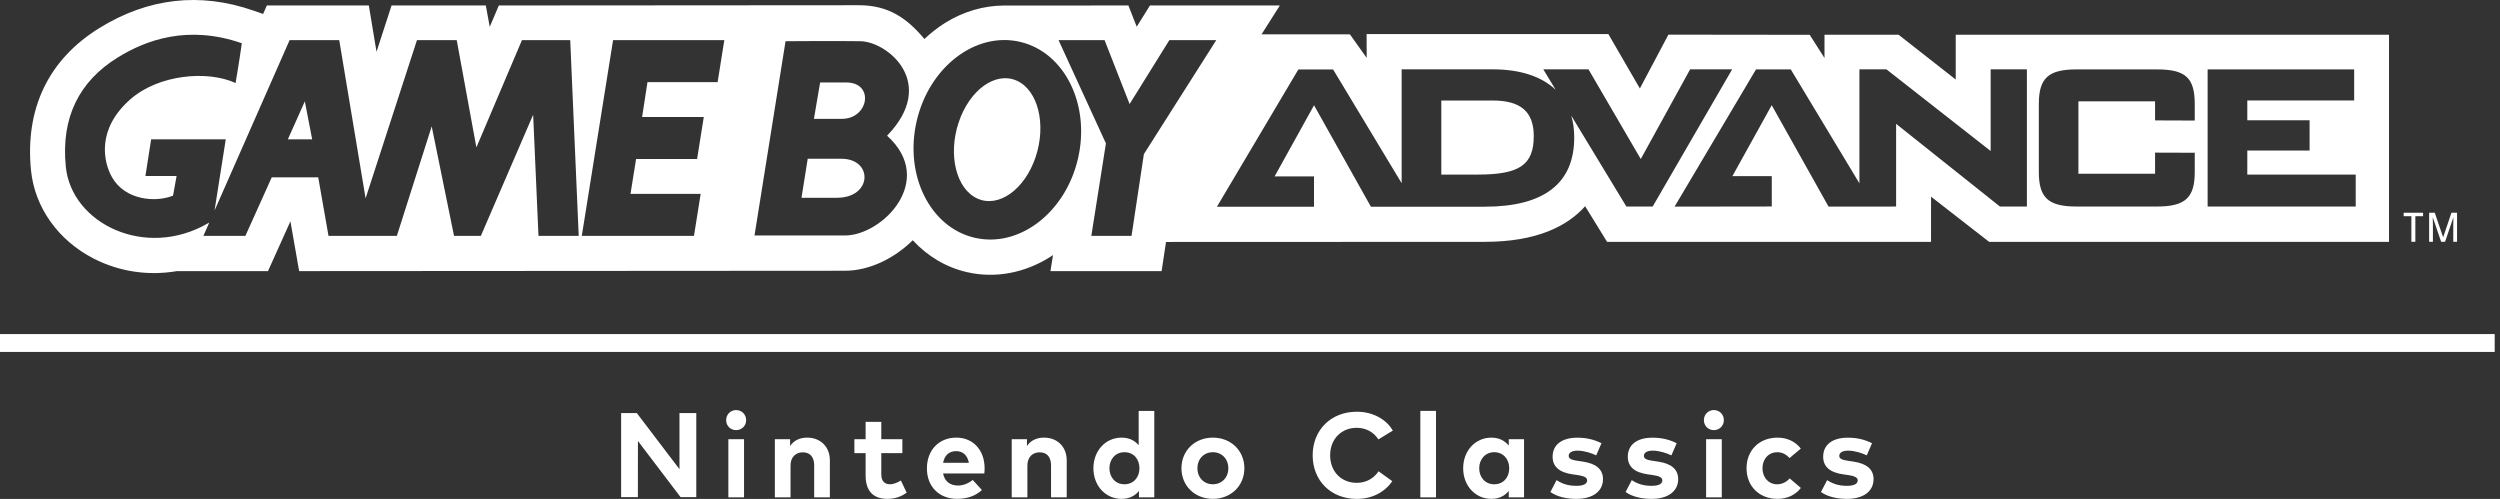
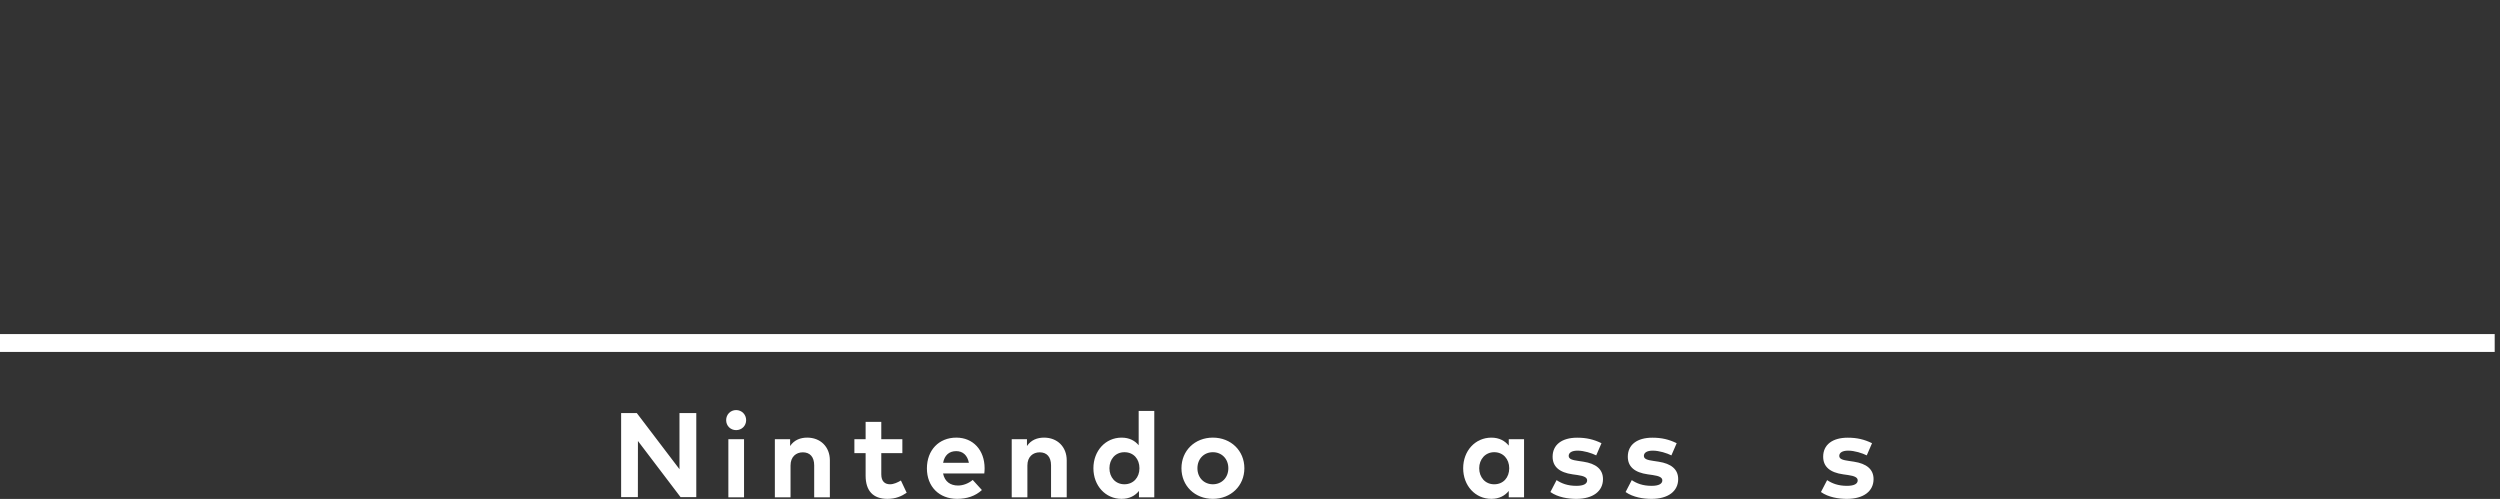
<svg xmlns="http://www.w3.org/2000/svg" width="461" height="92" viewBox="0 0 461 92" fill="none">
  <rect x="0" y="0" width="461" height="92" fill="#333333" stroke="none" />
  <g clip-path="url(#clip0_40000057_346)">
    <path d="M460.021 61.6H-0V64.891H460.021V61.6Z" fill="white" />
-     <path d="M272.527 32.191H265.778V18.537H275.285C280.429 18.537 282.824 20.617 282.824 25.084C282.824 30.396 280.227 32.191 272.525 32.191H272.527ZM180.252 36.622C184.172 38.377 188.978 34.933 190.978 28.932C192.976 22.93 191.42 16.636 187.5 14.88C183.578 13.12 178.777 16.569 176.777 22.576C174.774 28.578 176.328 34.867 180.252 36.622ZM156.056 15.207H151.233L150.087 21.916H155.236C160.226 21.916 161.288 15.207 156.056 15.207ZM155.156 29.275H148.943L147.798 36.469H154.34C160.878 36.469 161.043 29.275 155.156 29.275ZM5.719 31.421C4.585 20.06 8.933 10.987 18.294 5.191C27.295 -0.381 36.854 -1.473 46.703 1.942L48.52 2.573L49.206 1.008H68.012L69.431 9.549L72.204 1.008H89.587L90.307 4.952L90.316 4.934L91.984 1.01L158.383 0.963C163.861 0.963 167.244 3.36 170.464 7.19C171.635 6.078 172.902 5.083 174.26 4.235C177.654 2.113 181.407 1.033 185.153 1.019L208.079 1.012L209.612 4.927L212.052 1.012H236.004L232.628 6.333H248.925L252.018 10.674L252.003 6.276H296.579L302.393 16.314L307.654 6.389L333.712 6.42L336.437 10.696V6.403H350.099L360.635 14.666V6.403H440.534V44.596H366.796L356.086 36.266L356.082 44.596H296.353V44.607L292.299 38.031C289.019 41.703 283.386 44.596 273.767 44.596L215.011 44.619L214.201 49.993H193.704L194.173 47.034C193.97 47.17 193.768 47.307 193.562 47.438C188.835 50.39 183.409 51.366 178.292 50.178C174.364 49.273 170.972 47.185 168.313 44.301C164.876 47.701 160.23 49.928 155.811 49.928L55.164 49.993L53.552 40.812L49.416 49.993H32.637C27.344 50.893 22.022 50.11 17.29 47.688C10.728 44.326 6.403 38.248 5.719 31.422V31.421ZM407.087 38.09H434.393V32.191H414.403V27.761H425.889V22.177H414.403V18.522H434.109V12.798H407.087V38.09ZM375.959 31.715C375.959 36.477 377.711 38.083 382.912 38.083H397.741C402.953 38.083 404.712 36.477 404.712 31.715V28.167L397.396 28.143V32.042H383.259V18.682H397.396V22.202L404.712 22.229V19.18C404.712 14.348 403.016 12.798 397.741 12.798H382.912C377.713 12.798 375.959 14.406 375.959 19.18V31.715ZM323.805 12.802L308.791 38.103L326.715 38.077V32.483H319.453L326.704 19.397L337.188 38.101L349.643 38.09V22.834L368.794 38.09H373.76V12.787H367.076V27.842L347.861 12.787H342.877V33.805L330.221 12.8H323.806L323.805 12.802ZM224.397 38.117L242.303 38.124V32.531H235.037L242.308 19.41L252.795 38.117H273.767C284.734 38.117 290.287 33.81 290.287 25.366C290.287 23.891 290.102 22.543 289.736 21.311L299.905 38.09H304.749L319.412 12.785H311.661L302.559 29.324L292.916 12.785H284.583L286.868 16.562C284.302 14.113 280.359 12.785 275.238 12.785H258.464V33.783L245.828 12.814H239.414L224.404 38.117H224.397ZM195.195 7.397L203.931 26.444L201.241 43.493H208.656L210.932 28.418L224.282 7.399H215.631L208.298 19.187L203.684 7.399H195.197L195.195 7.397ZM179.74 43.843C187.96 45.748 196.485 39.195 198.787 29.223C201.088 19.243 196.293 9.611 188.077 7.711C179.858 5.811 171.331 12.363 169.03 22.346C166.728 32.324 171.524 41.949 179.738 43.845L179.74 43.843ZM144.855 7.6L139.131 43.423H155.811C162.678 43.423 172.724 33.298 163.58 25.024C172.982 15.288 163.661 7.679 158.67 7.6C154.667 7.532 144.774 7.6 144.774 7.6H144.855ZM107.288 43.495H127.968L129.204 35.747H116.266L117.292 29.32H128.543L129.777 21.575H118.406L119.394 15.143H132.33L133.565 7.395H113.052L107.284 43.495H107.288ZM12.131 30.724C13.182 41.236 26.794 47.859 38.331 41.186C38.433 41.128 38.516 41.076 38.591 41.033L37.506 43.495H45.25L50.112 32.696H58.68L60.576 43.495H73.181L79.606 23.303L83.724 43.495H88.669L98.312 21.163L99.296 43.495H106.715L105.148 7.395H96.251L87.846 27.182L84.22 7.395H76.89L67.416 36.572L62.554 7.395H53.407L39.56 38.83L41.628 25.698H27.868L26.816 32.45H32.565L31.909 36.076C28.612 37.397 23.01 36.901 20.619 32.621C19.106 29.906 17.703 23.842 24.079 18.274C29.27 13.745 38.252 12.92 43.439 15.31C43.439 15.31 44.098 11.517 44.592 7.976C34.624 4.513 26.878 7.397 21.688 10.615C14.621 14.985 11.224 21.657 12.133 30.724H12.131ZM56.21 18.687L53.078 25.698H57.566L56.21 18.687ZM448.629 41.426C448.629 41.303 448.623 41.101 448.614 40.835C448.609 40.569 448.605 40.366 448.605 40.233V40.072L450.149 44.594H450.869L452.402 40.072C452.402 40.363 452.398 40.632 452.396 40.886C452.389 41.139 452.385 41.319 452.385 41.426V44.592H453.079V39.229H452.046L450.515 43.764L448.972 39.229H447.933V44.592H448.629V41.426ZM444.656 44.592H445.391V39.867H446.814V39.227H443.237V39.867H444.658V44.592H444.656Z" fill="white" />
    <path d="M135.741 75.616C134.698 75.616 133.903 76.435 133.903 77.477C133.903 78.519 134.698 79.315 135.741 79.315C136.783 79.315 137.589 78.518 137.589 77.477C137.589 76.437 136.781 75.616 135.741 75.616ZM164.116 89.3C163.219 89.3 162.51 88.813 162.51 87.474V83.554H166.396V80.986H162.51V77.797H159.62V80.986H157.549V83.554H159.62V87.706C159.62 90.486 160.981 91.991 163.638 91.991C165.165 91.991 166.252 91.504 167.192 90.863L166.128 88.604C165.542 88.958 164.799 89.301 164.114 89.301L164.116 89.3ZM176.346 80.697C173.135 80.697 170.922 83 170.922 86.376C170.922 89.752 173.204 91.989 176.491 91.989C178.295 91.989 179.846 91.481 181.064 90.362L179.37 88.502C178.594 89.154 177.587 89.531 176.657 89.531C175.295 89.531 174.21 88.856 173.901 87.305H181.506C181.538 87.063 181.562 86.664 181.562 86.332C181.551 82.988 179.436 80.697 176.348 80.697H176.346ZM173.911 85.336C174.165 84.008 174.962 83.189 176.324 83.189C177.564 83.189 178.396 83.963 178.662 85.336H173.911ZM148.851 80.697C147.633 80.697 146.46 81.107 145.696 82.246V80.984H142.884V91.713H145.775V85.834C145.775 84.219 146.805 83.408 148.044 83.408C149.361 83.408 150.136 84.262 150.136 85.812V91.713H153.027V84.882C153.027 82.389 151.289 80.697 148.853 80.697H148.851ZM134.31 91.713H137.201V80.984H134.31V91.713ZM192.527 80.697C191.309 80.697 190.136 81.107 189.372 82.246V80.984H186.56V91.713H189.451V85.834C189.451 84.219 190.481 83.408 191.72 83.408C193.037 83.408 193.812 84.262 193.812 85.812V91.713H196.703V84.882C196.703 82.389 194.965 80.697 192.529 80.697H192.527ZM125.298 86.522L117.427 76.171H114.536V91.669H117.624L117.635 81.317L125.496 91.669H128.396V76.171H125.296V86.522H125.298ZM209.971 82.104C209.274 81.263 208.255 80.699 206.816 80.699C203.861 80.699 201.624 83.123 201.624 86.346C201.624 89.569 203.861 91.991 206.816 91.991C208.289 91.991 209.33 91.393 210.027 90.529V91.714H212.85V75.772H209.971V82.104ZM207.346 89.3C205.652 89.3 204.579 87.983 204.579 86.344C204.579 84.706 205.652 83.387 207.346 83.387C209.041 83.387 210.115 84.648 210.115 86.344C210.115 88.04 208.997 89.3 207.346 89.3ZM223.651 80.697C220.318 80.697 217.861 83.11 217.861 86.344C217.861 89.578 220.318 91.989 223.651 91.989C226.984 91.989 229.462 89.576 229.462 86.344C229.462 83.112 226.993 80.697 223.651 80.697ZM223.651 89.3C222.022 89.3 220.805 88.082 220.805 86.344C220.805 84.607 222.022 83.387 223.651 83.387C225.281 83.387 226.506 84.605 226.506 86.344C226.506 88.083 225.277 89.3 223.651 89.3Z" fill="white" />
-     <path d="M256.838 79.398L254.181 81.026C253.306 79.685 251.899 78.888 250.172 78.888C247.36 78.888 245.278 80.948 245.278 83.962C245.289 87.075 247.438 89.035 250.172 89.035C251.888 89.035 253.284 88.259 254.213 86.908L256.737 88.725C255.365 90.739 253.029 92 250.194 92C245.422 92 242.055 88.626 242.055 83.962C242.055 79.297 245.422 75.923 250.194 75.923C253.051 75.923 255.575 77.228 256.836 79.396L256.838 79.398Z" fill="white" />
-     <path d="M264.799 91.713H261.912V75.769H264.799V91.713Z" fill="white" />
    <path d="M281.034 91.713H278.215V90.53C277.518 91.391 276.476 91.989 275.003 91.989C272.045 91.989 269.81 89.569 269.81 86.344C269.81 83.119 272.045 80.701 275.003 80.701C276.476 80.701 277.506 81.297 278.215 82.172V80.988H281.034V91.713ZM272.764 86.344C272.764 87.984 273.839 89.303 275.533 89.303C277.227 89.303 278.302 88.04 278.302 86.344C278.302 84.648 277.182 83.385 275.533 83.385C273.883 83.385 272.764 84.704 272.764 86.344Z" fill="white" />
    <path d="M294.341 83.972C293.487 83.552 292.125 83.108 290.918 83.097C289.822 83.097 289.267 83.485 289.267 84.071C289.267 84.691 290.043 84.847 291.017 84.991L291.969 85.135C294.296 85.489 295.591 86.531 295.591 88.347C295.591 90.563 293.775 91.993 290.663 91.993C289.2 91.993 287.287 91.716 285.893 90.73L287.032 88.536C287.95 89.145 289.067 89.589 290.684 89.589C292.025 89.589 292.668 89.212 292.668 88.581C292.668 88.06 292.125 87.772 290.884 87.594L290.009 87.472C287.529 87.129 286.302 86.042 286.302 84.215C286.302 82.014 288.005 80.71 290.828 80.71C292.546 80.71 293.884 81.029 295.314 81.726L294.341 83.972Z" fill="white" />
    <path d="M308.206 83.972C307.352 83.552 305.99 83.108 304.783 83.097C303.687 83.097 303.132 83.485 303.132 84.071C303.132 84.691 303.908 84.847 304.882 84.991L305.834 85.135C308.161 85.489 309.456 86.531 309.456 88.347C309.456 90.563 307.64 91.993 304.528 91.993C303.065 91.993 301.152 91.716 299.758 90.73L300.897 88.536C301.815 89.145 302.932 89.589 304.549 89.589C305.89 89.589 306.533 89.212 306.533 88.581C306.533 88.06 305.99 87.772 304.749 87.594L303.874 87.472C301.394 87.129 300.167 86.042 300.167 84.215C300.167 82.014 301.871 80.71 304.693 80.71C306.411 80.71 307.749 81.029 309.18 81.726L308.206 83.972Z" fill="white" />
-     <path d="M317.881 77.475C317.881 78.517 317.072 79.315 316.034 79.315C314.995 79.315 314.198 78.517 314.198 77.475C314.198 76.433 314.994 75.614 316.034 75.614C317.074 75.614 317.881 76.433 317.881 77.475ZM317.495 91.712H314.607V80.988H317.495V91.712Z" fill="white" />
-     <path d="M332.071 82.724L329.991 84.461C329.337 83.762 328.64 83.387 327.698 83.387C326.203 83.387 325.007 84.562 325.007 86.346C325.007 88.13 326.192 89.305 327.686 89.305C328.616 89.305 329.414 88.885 330.023 88.22L332.082 89.981C331.074 91.274 329.568 91.991 327.775 91.991C324.354 91.991 322.062 89.605 322.062 86.346C322.062 83.087 324.354 80.702 327.775 80.702C329.57 80.702 331.087 81.432 332.071 82.724Z" fill="white" />
    <path d="M344.233 83.972C343.38 83.552 342.018 83.108 340.81 83.097C339.715 83.097 339.159 83.485 339.159 84.071C339.159 84.691 339.936 84.847 340.909 84.991L341.862 85.135C344.188 85.489 345.484 86.531 345.484 88.347C345.484 90.563 343.667 91.993 340.554 91.993C339.091 91.993 337.178 91.716 335.783 90.73L336.922 88.536C337.841 89.145 338.958 89.589 340.575 89.589C341.915 89.589 342.559 89.212 342.559 88.581C342.559 88.06 342.016 87.772 340.775 87.594L339.9 87.472C337.42 87.129 336.193 86.042 336.193 84.215C336.193 82.014 337.896 80.71 340.719 80.71C342.436 80.71 343.775 81.029 345.203 81.726L344.23 83.972H344.233Z" fill="white" />
  </g>
  <defs>
    <clipPath id="clip0_40000057_346">
      <rect width="460.022" height="92" fill="white" />
    </clipPath>
  </defs>
</svg>